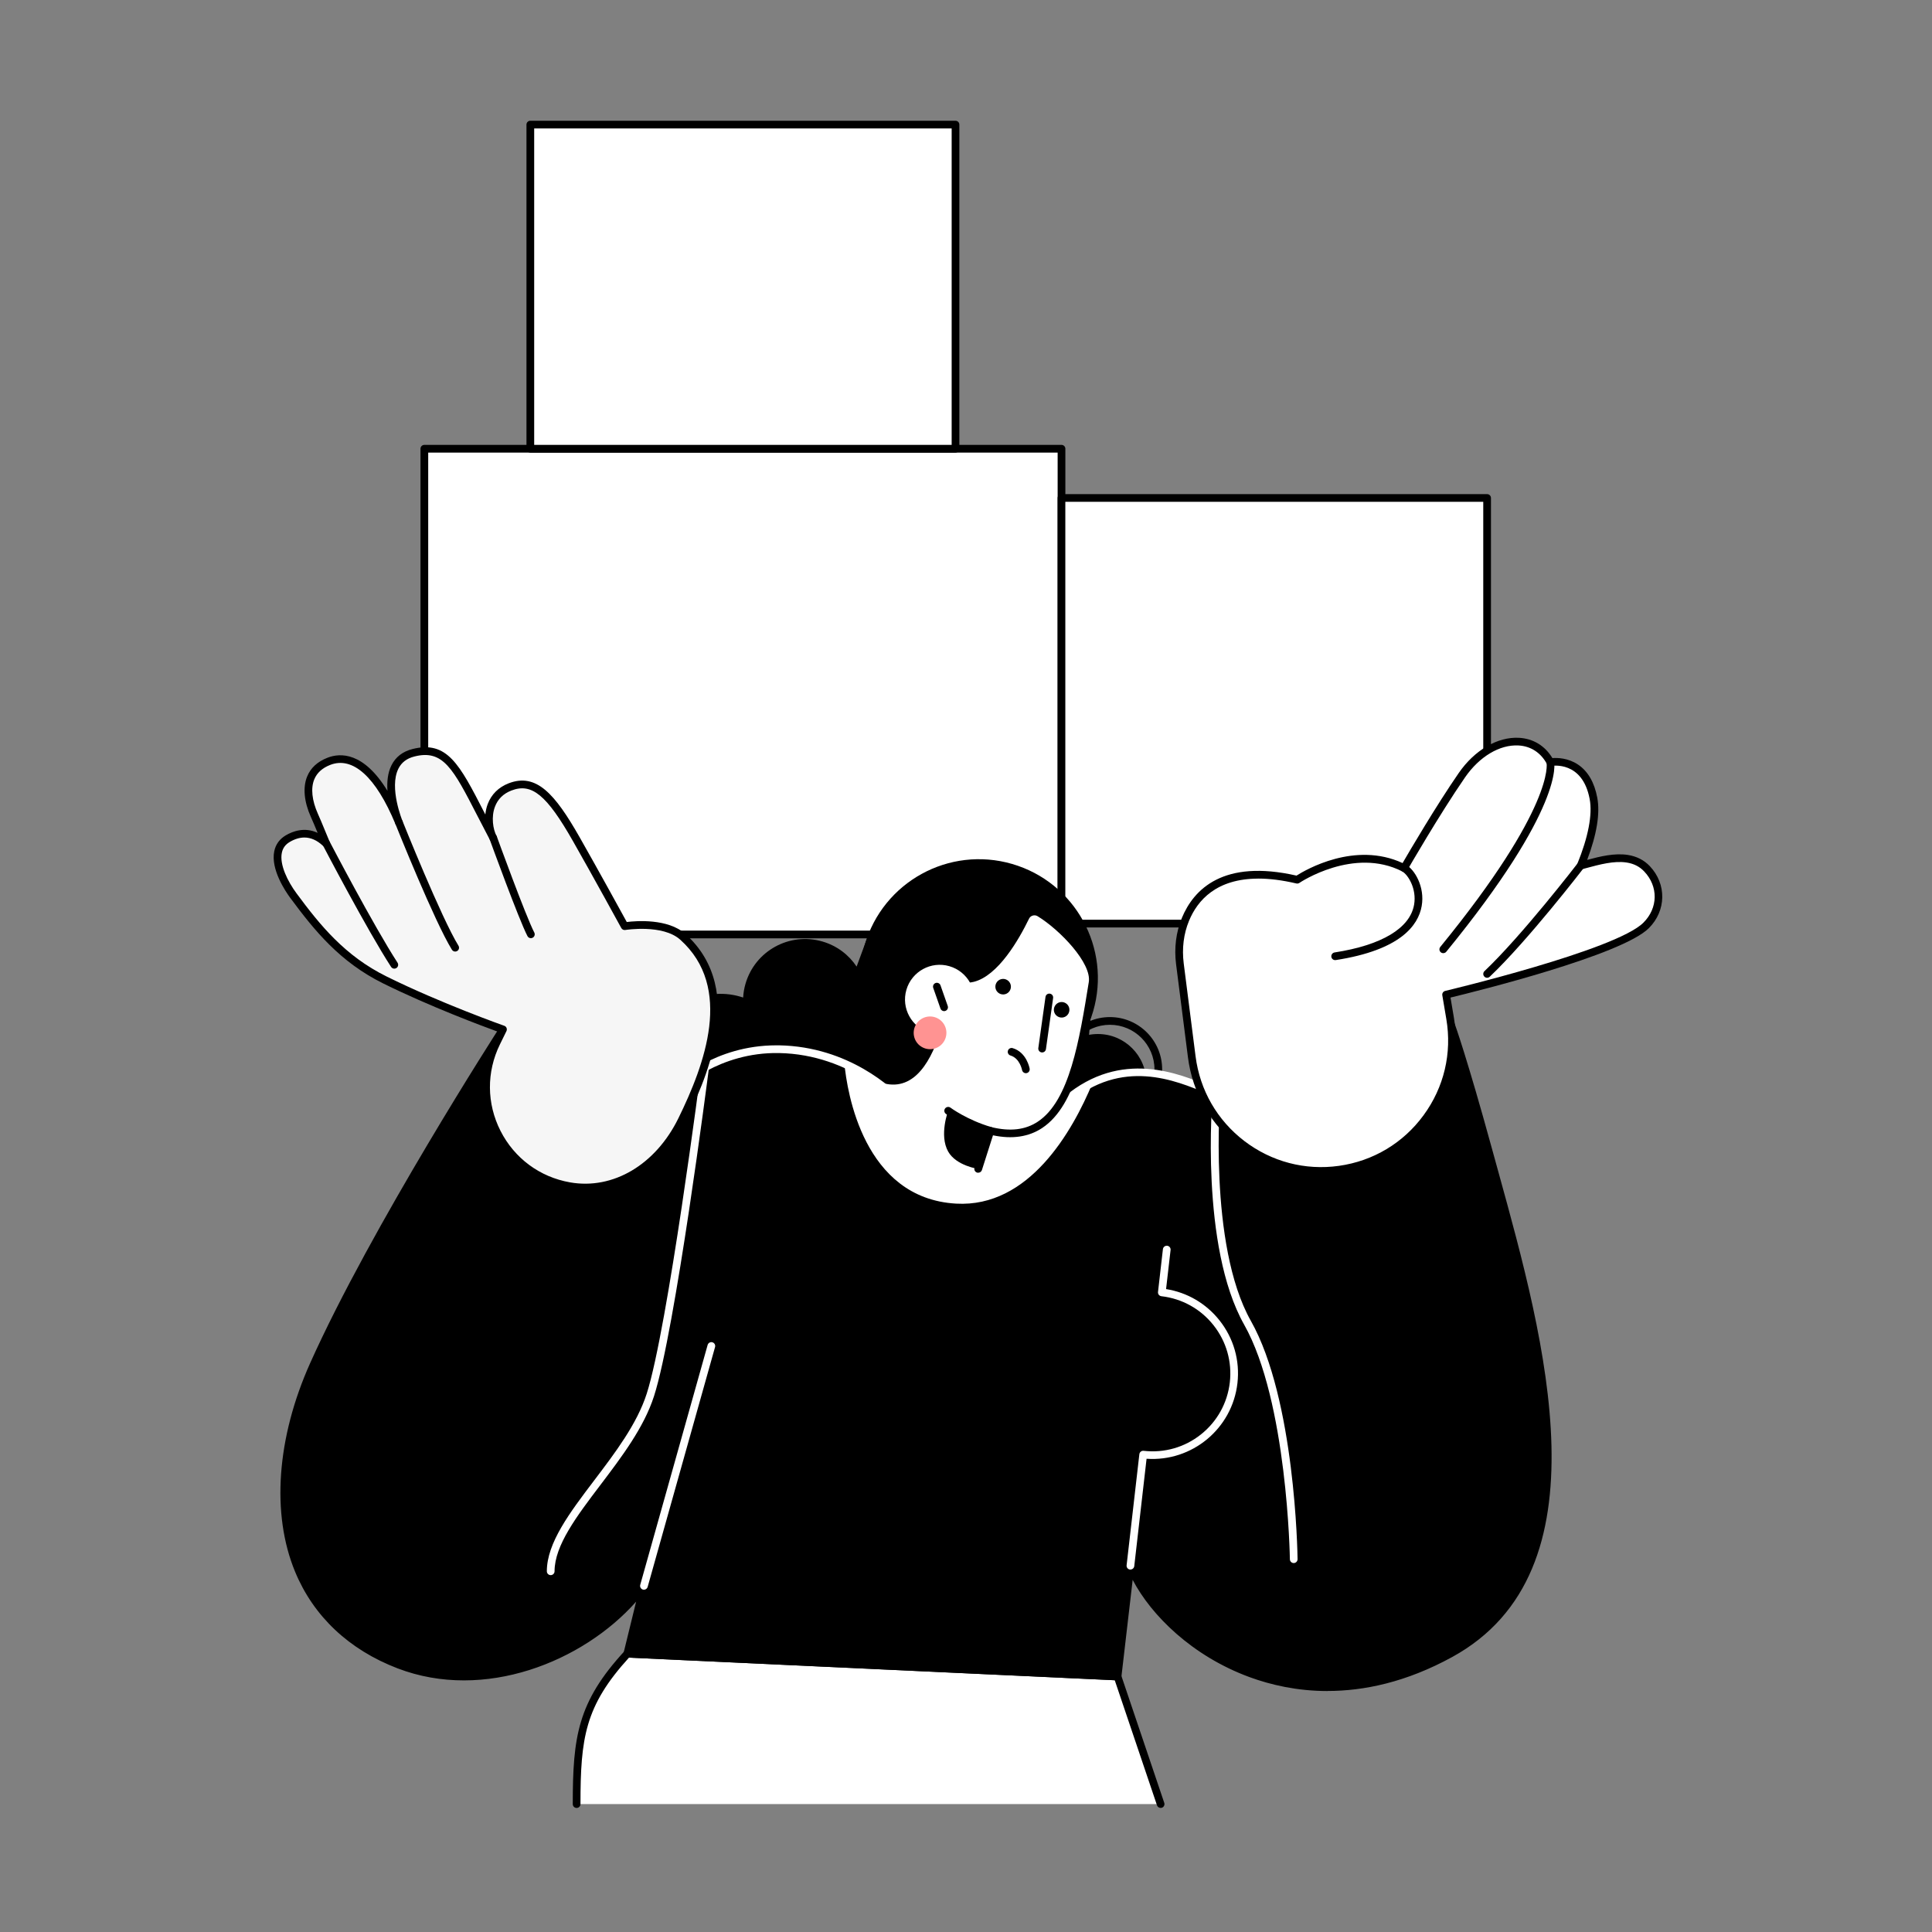
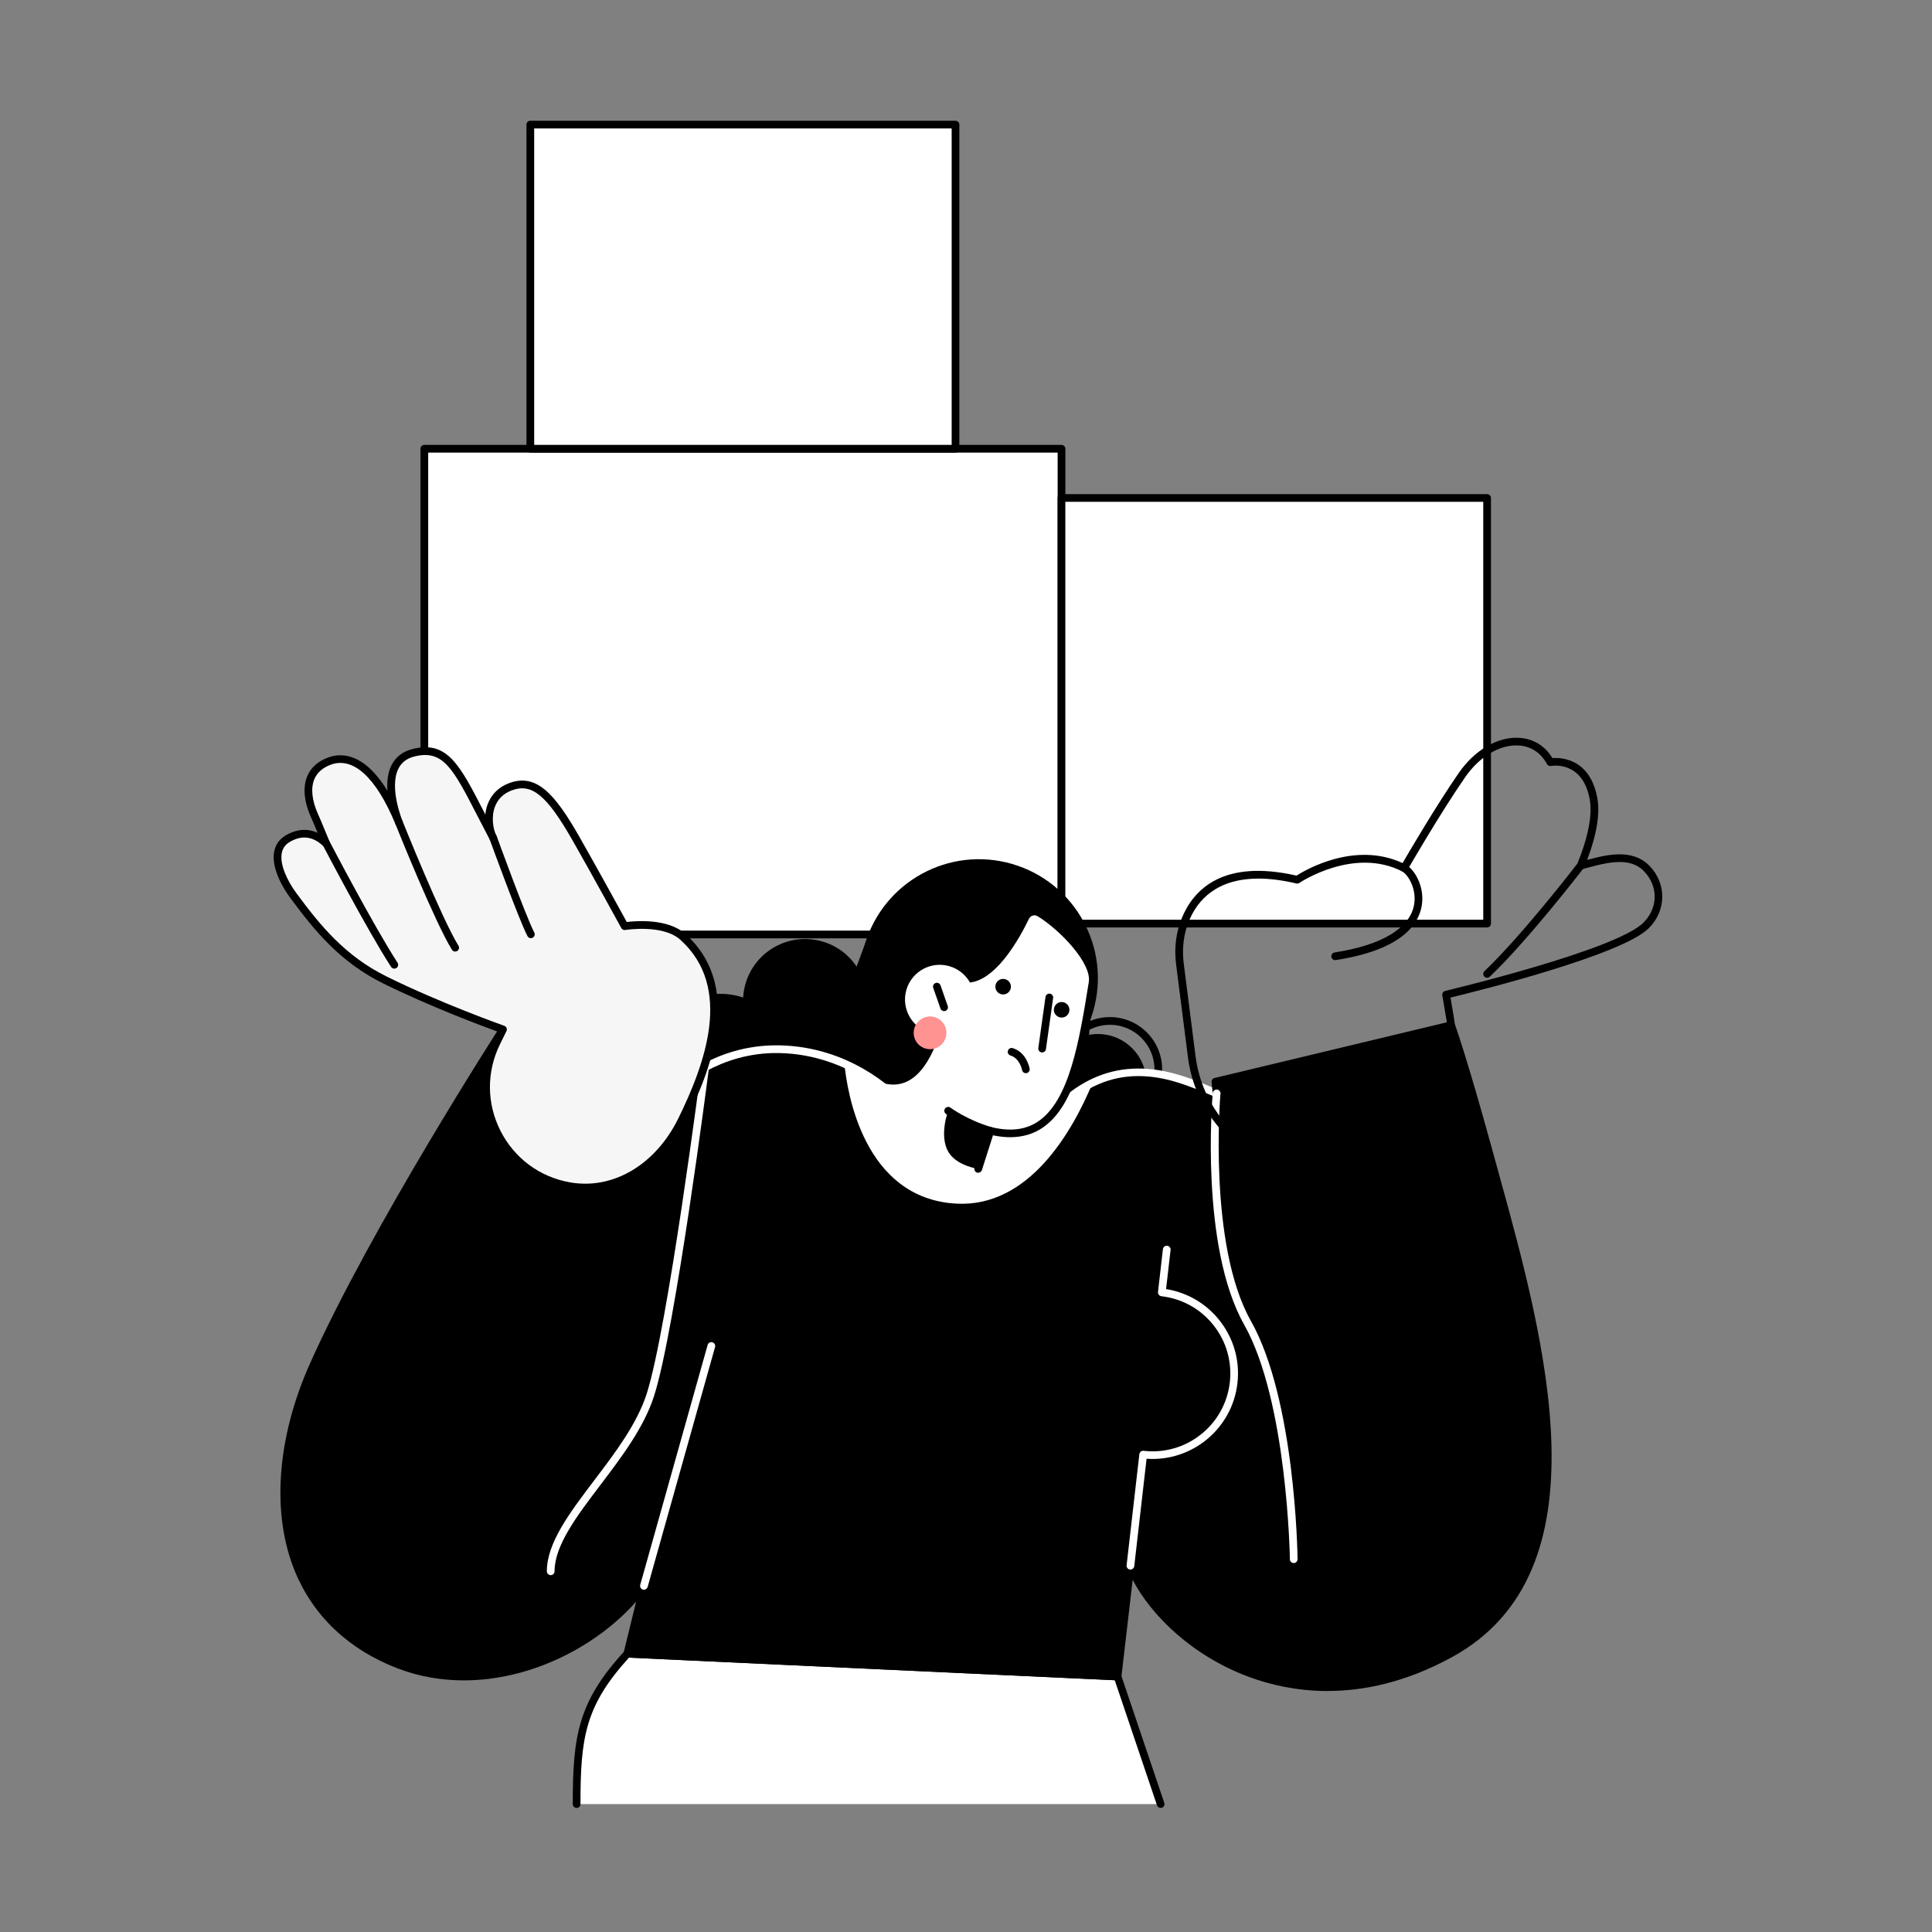
<svg xmlns="http://www.w3.org/2000/svg" width="240" height="240" viewBox="0 0 240 240" fill="none">
  <rect x="0" y="0" width="240" height="240" fill="#808080" stroke="none" />
  <g clip-path="url(#clip0_2046_731)">
-     <path d="M131.864 55.743H52.714V116.084H131.864V55.743Z" fill="white" />
+     <path d="M131.864 55.743H52.714V116.084H131.864Z" fill="white" />
    <path d="M131.864 116.563H52.714C52.449 116.563 52.235 116.349 52.235 116.084V55.743C52.235 55.478 52.449 55.264 52.714 55.264H131.864C132.129 55.264 132.343 55.478 132.343 55.743V116.084C132.343 116.349 132.129 116.563 131.864 116.563ZM53.193 115.604H131.384V56.222H53.193V115.604Z" fill="black" />
    <path d="M184.734 61.862H131.864V114.733H184.734V61.862Z" fill="white" />
    <path d="M184.734 115.212H131.864C131.598 115.212 131.384 114.998 131.384 114.733V61.862C131.384 61.597 131.598 61.383 131.864 61.383H184.734C185 61.383 185.213 61.597 185.213 61.862V114.733C185.213 114.86 185.162 114.982 185.075 115.07C184.984 115.161 184.865 115.208 184.738 115.208L184.734 115.212ZM132.339 114.254H184.255V62.338H132.339V114.254Z" fill="black" />
    <path d="M118.694 15.479H65.879V55.743H118.694V15.479Z" fill="white" />
    <path d="M118.698 56.222H65.879C65.614 56.222 65.4 56.008 65.4 55.743V15.479C65.4 15.214 65.614 15 65.879 15H118.694C118.96 15 119.174 15.214 119.174 15.479V55.743C119.174 56.008 118.96 56.222 118.694 56.222H118.698ZM66.358 55.264H118.219V15.954H66.358V55.264Z" fill="black" />
    <path d="M142.399 134.461C142.399 137.784 139.706 140.473 136.387 140.473C133.068 140.473 130.374 137.78 130.374 134.461C130.374 131.142 133.068 128.449 136.387 128.449C139.706 128.449 142.399 131.142 142.399 134.461Z" fill="black" />
    <path d="M137.876 139.328C134.295 139.328 131.384 136.417 131.384 132.837C131.384 129.257 134.295 126.345 137.876 126.345C141.456 126.345 144.367 129.257 144.367 132.837C144.367 136.417 141.456 139.328 137.876 139.328ZM137.876 127.304C134.822 127.304 132.339 129.787 132.339 132.841C132.339 135.895 134.822 138.378 137.876 138.378C140.929 138.378 143.413 135.895 143.413 132.841C143.413 129.787 140.929 127.304 137.876 127.304Z" fill="black" />
    <path d="M77.931 205.428C72.185 211.67 71.63 215.908 71.63 224.106H144.177L138.826 208.26L77.931 205.424V205.428Z" fill="white" />
    <path d="M144.177 224.585C143.979 224.585 143.793 224.459 143.726 224.261L138.478 208.727L78.133 205.919C72.656 211.931 72.109 215.908 72.109 224.11C72.109 224.376 71.895 224.589 71.63 224.589C71.365 224.589 71.151 224.376 71.151 224.11C71.151 215.753 71.757 211.432 77.579 205.107C77.674 205.004 77.805 204.949 77.951 204.953L138.846 207.788C139.044 207.796 139.215 207.927 139.278 208.113L144.629 223.96C144.712 224.209 144.577 224.483 144.328 224.566C144.276 224.582 144.225 224.589 144.173 224.589L144.177 224.585Z" fill="black" />
    <path d="M135.868 121.51L108.052 115.632L106.412 120.072C105.442 118.614 103.973 117.482 102.159 116.955C98.071 115.767 93.798 118.115 92.61 122.203C92.443 122.773 92.348 123.347 92.317 123.918C92.202 123.878 92.083 123.839 91.964 123.807C87.33 122.46 82.486 125.126 81.14 129.756C79.793 134.39 82.459 139.234 87.088 140.58C90.685 141.626 94.408 140.255 96.523 137.424C97.263 137.994 98.119 138.437 99.07 138.715C100.844 139.23 102.654 139.079 104.234 138.406L133.82 146.173L135.872 121.514L135.868 121.51Z" fill="black" />
    <path d="M184.905 142.941C181.756 131.455 180.263 127.364 180.263 127.364L150.982 134.386L151.128 135.823C147.405 134.33 139.88 130.338 132.426 136.691L111.748 136.857C111.748 136.857 106.123 130.5 96.764 130.338C88.97 130.203 84.237 134.94 84.237 134.94L62.485 127.882C62.485 127.882 46.615 152.462 38.963 169.544C32.087 184.892 34.479 201.031 49.561 206.81C61.162 211.254 74.109 205 79.991 197.011L77.928 205.436L138.822 208.272L140.423 194.504C143.904 203.598 160.452 216.248 180.16 205.44C200.145 194.477 190.636 163.893 184.901 142.953L184.905 142.941Z" fill="black" />
    <path d="M111.747 137.332C111.613 137.332 111.482 137.273 111.391 137.17C111.336 137.107 105.783 130.968 96.756 130.813C89.267 130.686 84.621 135.229 84.573 135.277C84.387 135.463 84.082 135.463 83.896 135.277C83.71 135.091 83.71 134.786 83.896 134.6C84.094 134.402 88.732 129.855 96.436 129.855C96.546 129.855 96.661 129.855 96.772 129.855C105.502 130.005 110.979 135.34 111.957 136.37L132.252 136.208C139.29 130.326 146.478 133.348 150.348 134.976C150.692 135.118 151.013 135.253 151.306 135.372C151.552 135.471 151.671 135.748 151.572 135.994C151.473 136.239 151.195 136.358 150.95 136.259C150.649 136.14 150.324 136.002 149.976 135.855C146.007 134.188 139.365 131.395 132.735 137.043C132.648 137.115 132.541 137.158 132.43 137.158L111.751 137.325H111.747V137.332Z" fill="white" />
    <path d="M164.923 210.066C161.101 210.066 157.818 209.289 155.227 208.339C148.067 205.709 142.997 200.639 140.704 196.255L139.302 208.315C139.274 208.565 139.056 208.747 138.807 208.739L77.912 205.903C77.769 205.895 77.638 205.828 77.551 205.713C77.464 205.598 77.436 205.451 77.468 205.313L79.021 198.964C72.41 206.43 60.152 211.373 49.391 207.25C43.351 204.937 38.947 200.786 36.658 195.249C33.687 188.064 34.368 178.622 38.523 169.342C46.1 152.426 61.919 127.862 62.077 127.617C62.196 127.435 62.418 127.355 62.628 127.423L84.379 134.481C84.629 134.564 84.768 134.833 84.684 135.083C84.601 135.332 84.332 135.471 84.082 135.392L62.683 128.445C60.825 131.348 46.48 153.912 39.395 169.73C35.347 178.769 34.669 187.938 37.541 194.881C39.727 200.168 43.941 204.137 49.732 206.354C60.853 210.616 73.654 204.802 79.607 196.718C79.742 196.536 79.987 196.473 80.193 196.568C80.399 196.663 80.51 196.893 80.454 197.114L78.53 204.972L138.399 207.761L139.947 194.437C139.971 194.219 140.145 194.045 140.363 194.017C140.585 193.989 140.791 194.116 140.87 194.322C142.585 198.798 147.789 204.588 155.556 207.44C161.006 209.44 169.66 210.64 179.934 205.008C198.711 194.71 190.913 166.487 185.217 145.879L184.441 143.063C181.871 133.685 180.393 129.209 179.954 127.926L151.501 134.75L151.603 135.772C151.631 136.033 151.441 136.271 151.176 136.295C150.906 136.322 150.677 136.128 150.653 135.867L150.506 134.429C150.483 134.192 150.637 133.97 150.871 133.914L180.152 126.892C180.389 126.837 180.631 126.963 180.714 127.193C180.73 127.233 182.251 131.435 185.368 142.806L186.144 145.618C191.923 166.534 199.836 195.178 180.397 205.84C174.67 208.98 169.426 210.058 164.927 210.058L164.923 210.066Z" fill="black" />
    <path d="M132.43 136.687L111.751 136.853C111.751 136.853 109.28 134.065 104.896 132.136C105.228 135.594 107.256 148.87 118.774 149.519C127.832 150.03 133.222 140.56 135.729 134.512C134.636 135.039 133.535 135.748 132.434 136.687H132.43Z" fill="white" />
    <path d="M140.426 194.976C140.426 194.976 140.391 194.976 140.371 194.976C140.11 194.944 139.92 194.71 139.951 194.445L141.535 180.646C141.551 180.519 141.615 180.404 141.714 180.325C141.813 180.246 141.943 180.21 142.066 180.226C144.637 180.519 147.156 179.798 149.18 178.194C151.199 176.59 152.475 174.293 152.772 171.727C153.065 169.16 152.344 166.637 150.74 164.613C149.136 162.593 146.839 161.318 144.272 161.021C144.146 161.005 144.031 160.942 143.951 160.843C143.872 160.744 143.837 160.617 143.852 160.49L144.462 155.171C144.494 154.91 144.736 154.724 144.993 154.751C145.255 154.783 145.445 155.017 145.413 155.282L144.854 160.134C147.48 160.554 149.821 161.92 151.485 164.015C153.251 166.237 154.043 169.014 153.718 171.83C153.069 177.489 148.067 181.604 142.431 181.212L140.902 194.548C140.874 194.793 140.668 194.972 140.426 194.972V194.976Z" fill="white" />
    <path d="M135.793 125.633C133.515 133.467 125.317 137.974 117.482 135.697C109.648 133.419 105.141 125.221 107.418 117.387C109.696 109.552 117.894 105.045 125.729 107.323C133.563 109.6 138.07 117.798 135.793 125.633Z" fill="black" />
    <path d="M108.258 133.97C116.916 138.56 118.172 120.923 118.172 120.923C122.093 123.795 126.025 116.737 127.396 113.917C127.717 113.26 128.529 113.026 129.154 113.406C131.764 115.006 136.177 119.311 135.729 122.068C134.026 132.619 132.267 142.751 123.027 140.473L121.518 145.206L109.989 139.582L108.258 133.97Z" fill="white" />
    <path d="M121.514 145.685C121.467 145.685 121.419 145.677 121.368 145.662C121.118 145.582 120.976 145.313 121.059 145.06L122.568 140.327C122.643 140.089 122.893 139.946 123.138 140.01C125.475 140.584 127.368 140.366 128.921 139.336C132.877 136.719 134.085 129.233 135.254 121.997C135.63 119.652 131.681 115.521 128.901 113.818C128.715 113.703 128.497 113.675 128.291 113.735C128.085 113.794 127.919 113.937 127.828 114.127C126.564 116.733 123.99 121.217 120.96 121.969C119.883 122.238 118.849 122.017 117.89 121.312C117.676 121.157 117.629 120.856 117.787 120.642C117.942 120.428 118.243 120.381 118.457 120.539C119.189 121.074 119.93 121.236 120.73 121.038C123.479 120.353 126.006 115.684 126.968 113.707C127.178 113.275 127.562 112.947 128.026 112.812C128.489 112.677 128.992 112.745 129.408 112.998C132.109 114.654 136.692 119.129 136.204 122.143C135.004 129.585 133.761 137.281 129.455 140.129C127.792 141.23 125.736 141.535 123.352 141.032L121.978 145.345C121.914 145.547 121.724 145.677 121.522 145.677L121.514 145.685Z" fill="black" />
    <path d="M123.023 140.952C122.98 140.952 122.936 140.944 122.889 140.933C119.728 140.014 117.586 138.433 117.498 138.366C117.288 138.208 117.245 137.911 117.403 137.697C117.562 137.487 117.863 137.443 118.073 137.598C118.092 137.614 120.172 139.146 123.158 140.014C123.412 140.089 123.558 140.354 123.483 140.608C123.423 140.818 123.233 140.952 123.023 140.952Z" fill="black" />
    <path d="M121.514 145.206C121.514 145.206 118.785 144.818 117.787 143.056C116.635 141.02 117.787 137.982 117.787 137.982L123.027 140.473L121.518 145.206H121.514Z" fill="black" />
    <path d="M112.595 122.959C111.93 125.244 113.244 127.637 115.53 128.302C117.815 128.967 120.207 127.653 120.873 125.367C121.538 123.082 120.223 120.69 117.938 120.024C115.653 119.359 113.26 120.674 112.595 122.959Z" fill="white" />
    <path d="M117.28 125.605C117.082 125.605 116.9 125.482 116.829 125.284L115.93 122.722C115.843 122.472 115.973 122.199 116.223 122.112C116.468 122.025 116.746 122.155 116.833 122.405L117.732 124.967C117.819 125.217 117.688 125.49 117.439 125.577C117.387 125.597 117.332 125.605 117.28 125.605Z" fill="black" />
    <path d="M113.744 127.34C113.213 128.33 113.581 129.562 114.571 130.092C115.562 130.623 116.793 130.255 117.324 129.265C117.855 128.274 117.486 127.043 116.496 126.512C115.506 125.981 114.274 126.35 113.744 127.34Z" fill="#FF9392" />
    <path d="M68.41 195.669C68.145 195.669 67.931 195.455 67.931 195.189C67.931 191.657 70.787 187.89 73.808 183.906C76.422 180.46 79.128 176.895 80.336 173.133C82.942 165.013 87.081 132.837 87.124 132.512C87.156 132.251 87.405 132.065 87.659 132.1C87.92 132.132 88.106 132.374 88.071 132.635C87.9 133.962 83.88 165.223 81.247 173.426C79.987 177.343 77.234 180.971 74.573 184.484C71.65 188.338 68.889 191.977 68.889 195.189C68.889 195.455 68.675 195.669 68.41 195.669Z" fill="white" />
    <path d="M79.995 197.483C79.951 197.483 79.908 197.479 79.864 197.463C79.611 197.391 79.46 197.126 79.532 196.873L87.904 167.077C87.976 166.823 88.237 166.673 88.495 166.744C88.748 166.815 88.898 167.081 88.827 167.334L80.454 197.13C80.395 197.34 80.205 197.479 79.995 197.479V197.483Z" fill="white" />
    <path d="M160.713 194.168C160.451 194.168 160.238 193.958 160.234 193.696C160.234 193.502 159.921 174.071 154.558 164.562C149.061 154.815 150.586 136.556 150.653 135.784C150.677 135.522 150.91 135.328 151.172 135.348C151.433 135.372 151.631 135.602 151.607 135.867C151.592 136.053 150.039 154.605 155.39 164.09C160.875 173.814 161.18 192.876 161.188 193.684C161.188 193.95 160.982 194.164 160.717 194.168H160.709H160.713Z" fill="white" />
    <path d="M84.823 116.373C82.454 114.25 77.607 115.054 77.607 115.054C77.607 115.054 74.133 108.697 71.591 104.233C68.533 98.871 66.426 96.569 63.364 97.754C60.239 98.962 60.441 102.518 61.269 104.079C57.031 96.082 55.91 92.359 51.359 93.512C46.456 94.755 49.565 102.174 49.565 102.174C46.987 95.936 43.902 93.381 40.848 94.577C37.842 95.754 37.889 98.668 39.062 101.279C39.45 102.15 39.727 102.839 40.539 104.788C40.432 104.76 38.606 102.506 35.767 104.17C33.37 105.576 34.768 108.974 36.452 111.248C39.078 114.796 42.317 119.01 47.819 121.727C54.682 125.122 62.489 127.874 62.489 127.874L61.677 129.526C58.009 137 62.536 145.903 70.735 147.345C76.787 148.41 82.015 144.624 84.716 139.103C87.215 133.997 92.206 122.983 84.823 116.369V116.373Z" fill="#F6F6F6" />
    <path d="M72.707 147.998C72.026 147.998 71.337 147.939 70.648 147.82C66.588 147.107 63.194 144.592 61.325 140.921C59.459 137.249 59.427 133.019 61.241 129.324L61.816 128.152C59.97 127.482 53.415 125.039 47.597 122.163C42.238 119.513 39.082 115.624 36.056 111.537C35.473 110.749 33.608 108 34.067 105.75C34.246 104.891 34.729 104.221 35.513 103.762C36.349 103.271 37.834 102.7 39.458 103.461C39.093 102.578 38.88 102.067 38.614 101.477C37.767 99.587 37.604 97.805 38.155 96.459C38.587 95.397 39.434 94.617 40.666 94.134C42.282 93.5 45.165 93.393 48.132 98.241C48.056 97.152 48.155 96.015 48.631 95.064C49.146 94.035 50.021 93.357 51.237 93.048C55.55 91.955 57.083 94.942 60.14 100.887C60.188 100.982 60.239 101.081 60.291 101.176C60.334 100.744 60.425 100.308 60.584 99.888C61.035 98.684 61.934 97.793 63.186 97.306C66.628 95.975 68.941 98.625 71.999 103.996C74.205 107.873 77.151 113.236 77.86 114.535C79.044 114.388 82.973 114.083 85.136 116.016C93.065 123.122 87.306 134.889 85.136 139.317C82.47 144.759 77.737 147.998 72.7 147.998H72.707ZM37.814 104.039C37.228 104.039 36.622 104.221 36 104.586C35.454 104.907 35.129 105.35 35.01 105.94C34.705 107.422 35.751 109.509 36.828 110.966C39.779 114.959 42.856 118.749 48.025 121.304C54.785 124.646 62.564 127.399 62.644 127.427C62.77 127.47 62.877 127.569 62.925 127.696C62.976 127.823 62.972 127.965 62.913 128.088L62.101 129.74C60.422 133.166 60.449 137.083 62.176 140.485C63.907 143.887 67.052 146.216 70.81 146.877C76.165 147.82 81.449 144.683 84.28 138.897C87.548 132.223 91.124 122.666 84.498 116.729C82.332 114.788 77.726 115.517 77.678 115.525C77.472 115.557 77.278 115.462 77.179 115.283C77.143 115.22 73.678 108.879 71.167 104.471C67.907 98.748 66.05 97.227 63.531 98.201C62.525 98.589 61.836 99.271 61.479 100.225C61.012 101.473 61.23 102.998 61.685 103.853C61.808 104.087 61.721 104.376 61.487 104.499C61.253 104.621 60.964 104.534 60.841 104.301C60.275 103.231 59.764 102.237 59.293 101.322C56.291 95.484 55.039 93.068 51.474 93.975C50.528 94.213 49.878 94.712 49.49 95.488C48.302 97.861 49.985 101.948 50.001 101.992C50.104 102.237 49.985 102.514 49.744 102.617C49.502 102.72 49.221 102.605 49.118 102.36C46.698 96.518 43.826 93.92 41.014 95.021C40.036 95.405 39.371 96.007 39.038 96.819C38.587 97.92 38.749 99.433 39.486 101.085C39.775 101.73 40.001 102.273 40.424 103.302L40.967 104.61C41.038 104.78 41.007 104.974 40.884 105.109C40.761 105.247 40.575 105.303 40.397 105.251C40.274 105.215 40.199 105.148 40.099 105.053C39.375 104.376 38.606 104.039 37.806 104.039H37.814Z" fill="black" />
    <path d="M48.983 120.329C48.825 120.329 48.674 120.254 48.583 120.112C45.613 115.545 40.167 105.117 40.111 105.01C39.989 104.776 40.08 104.487 40.313 104.364C40.547 104.241 40.836 104.332 40.959 104.566C41.014 104.669 46.437 115.058 49.383 119.589C49.526 119.811 49.466 120.108 49.245 120.25C49.165 120.302 49.074 120.329 48.983 120.329Z" fill="black" />
    <path d="M56.548 118.206C56.389 118.206 56.231 118.127 56.14 117.981C53.981 114.491 49.316 102.851 49.118 102.356C49.019 102.11 49.138 101.833 49.383 101.734C49.625 101.635 49.906 101.754 50.005 101.999C50.052 102.118 54.837 114.06 56.952 117.478C57.09 117.703 57.019 117.997 56.797 118.135C56.718 118.183 56.631 118.206 56.548 118.206Z" fill="black" />
    <path d="M65.947 116.543C65.772 116.543 65.606 116.448 65.523 116.285C64.442 114.202 60.968 104.649 60.818 104.241C60.727 103.992 60.857 103.718 61.103 103.627C61.348 103.536 61.626 103.667 61.717 103.912C61.752 104.011 65.313 113.814 66.371 115.842C66.493 116.076 66.402 116.365 66.168 116.487C66.097 116.523 66.022 116.543 65.947 116.543Z" fill="black" />
-     <path d="M202.133 106.677C200.264 106.392 198.117 107.073 196.366 107.529C197.491 104.776 198.394 101.596 197.943 99.176C196.945 93.841 192.58 94.684 192.58 94.684C190.426 90.648 184.889 91.524 181.593 96.296C178.298 101.073 174.417 107.834 174.417 107.834C168.04 104.562 161.141 109.279 161.141 109.279C152.122 107.16 148.617 110.907 147.255 114.202C146.534 115.945 146.328 117.858 146.565 119.727L148.039 131.277C149.183 140.244 157.437 146.549 166.388 145.293C175.442 144.022 181.661 135.526 180.132 126.512L179.633 123.561C179.633 123.561 200.89 118.531 204.474 114.967C206.47 112.982 206.545 109.992 204.589 107.929C203.888 107.188 203.04 106.816 202.125 106.677H202.133Z" fill="white" />
    <path d="M164.103 145.935C160.463 145.935 156.946 144.751 154.003 142.501C150.427 139.768 148.142 135.804 147.571 131.34L146.098 119.791C145.841 117.779 146.09 115.787 146.819 114.024C148.288 110.475 151.952 106.697 161.057 108.772C162.198 108.047 168.305 104.475 174.234 107.212C175.11 105.707 178.389 100.11 181.209 96.027C183.174 93.179 186.033 91.504 188.707 91.654C190.465 91.753 191.923 92.644 192.845 94.173C193.463 94.126 194.802 94.146 196.05 94.993C197.266 95.821 198.062 97.199 198.418 99.088C198.783 101.045 198.363 103.643 197.163 106.82C198.771 106.388 200.557 105.948 202.208 106.202C203.306 106.372 204.228 106.839 204.945 107.596C207.056 109.822 207.001 113.133 204.822 115.303C201.428 118.678 183.328 123.161 180.187 123.922L180.611 126.433C181.372 130.92 180.31 135.416 177.621 139.091C174.932 142.766 170.971 145.135 166.46 145.769C165.672 145.88 164.883 145.935 164.099 145.935H164.103ZM156.32 109.145C151.112 109.145 148.76 111.83 147.702 114.392C147.037 116 146.811 117.826 147.045 119.672L148.518 131.221C149.057 135.431 151.207 139.166 154.582 141.745C157.956 144.319 162.127 145.416 166.329 144.826C170.579 144.228 174.318 141.994 176.848 138.529C179.383 135.067 180.385 130.829 179.668 126.595L179.169 123.641C179.126 123.391 179.284 123.153 179.53 123.094C179.74 123.042 200.695 118.056 204.145 114.622C205.979 112.8 206.023 110.119 204.248 108.253C203.67 107.643 202.957 107.283 202.058 107.144C200.505 106.907 198.699 107.394 197.111 107.822L196.489 107.988C196.315 108.036 196.129 107.976 196.01 107.842C195.891 107.707 195.86 107.513 195.927 107.346C197.301 103.984 197.836 101.188 197.475 99.263C196.58 94.482 192.834 95.124 192.675 95.152C192.465 95.191 192.263 95.092 192.164 94.906C191.416 93.508 190.168 92.692 188.651 92.605C186.295 92.47 183.772 93.991 181.993 96.566C178.75 101.271 174.876 108.004 174.84 108.071C174.714 108.293 174.432 108.376 174.207 108.257C168.159 105.16 161.485 109.628 161.418 109.675C161.307 109.751 161.168 109.778 161.038 109.747C159.251 109.327 157.687 109.141 156.32 109.141V109.145Z" fill="black" />
    <path d="M165.858 119.268C165.624 119.268 165.422 119.098 165.386 118.864C165.347 118.603 165.525 118.357 165.786 118.317C171.644 117.414 175.153 115.307 175.664 112.384C176.013 110.392 174.892 108.638 174.191 108.257C173.957 108.131 173.874 107.842 174.001 107.608C174.128 107.378 174.417 107.291 174.65 107.418C175.716 108 177.027 110.162 176.607 112.551C176.191 114.927 174.001 118.02 165.929 119.264C165.905 119.264 165.881 119.268 165.854 119.268H165.858Z" fill="black" />
    <path d="M184.738 121.466C184.611 121.466 184.485 121.415 184.39 121.316C184.207 121.126 184.215 120.821 184.405 120.638C189.091 116.195 195.919 107.323 195.986 107.236C196.145 107.026 196.446 106.986 196.656 107.148C196.866 107.311 196.905 107.608 196.743 107.818C196.676 107.909 189.8 116.836 185.063 121.331C184.972 121.419 184.853 121.462 184.734 121.462L184.738 121.466Z" fill="black" />
-     <path d="M179.288 118.408C179.181 118.408 179.074 118.373 178.987 118.301C178.781 118.135 178.754 117.834 178.92 117.628C193.139 100.217 192.133 94.85 192.121 94.799C192.065 94.546 192.216 94.288 192.469 94.225C192.719 94.161 192.976 94.308 193.044 94.557C193.103 94.779 194.366 100.225 179.661 118.23C179.566 118.345 179.427 118.404 179.288 118.404V118.408Z" fill="black" />
    <path d="M129.459 130.738C129.436 130.738 129.416 130.738 129.392 130.734C129.131 130.698 128.949 130.457 128.984 130.195L129.875 123.843C129.911 123.581 130.145 123.399 130.414 123.435C130.675 123.47 130.858 123.712 130.822 123.973L129.931 130.326C129.899 130.564 129.693 130.738 129.459 130.738Z" fill="black" />
    <path d="M123.776 122.088C123.511 122.551 123.669 123.141 124.132 123.407C124.596 123.672 125.186 123.514 125.451 123.05C125.717 122.587 125.558 121.997 125.095 121.731C124.631 121.466 124.041 121.624 123.776 122.088Z" fill="black" />
    <path d="M131.044 124.959C130.778 125.423 130.937 126.013 131.4 126.278C131.863 126.544 132.454 126.385 132.719 125.922C132.984 125.458 132.826 124.868 132.362 124.603C131.899 124.338 131.309 124.496 131.044 124.959Z" fill="black" />
    <path d="M127.435 133.316C127.206 133.316 127.008 133.154 126.964 132.92C126.956 132.889 126.683 131.463 125.526 131.118C125.273 131.043 125.13 130.777 125.206 130.524C125.281 130.271 125.546 130.128 125.8 130.203C127.534 130.718 127.895 132.675 127.907 132.758C127.95 133.019 127.776 133.265 127.519 133.308C127.491 133.312 127.463 133.316 127.435 133.316Z" fill="black" />
  </g>
  <defs>
    <clipPath id="clip0_2046_731">
      <rect width="172.49" height="209.585" fill="white" transform="translate(34 15)" />
    </clipPath>
  </defs>
</svg>